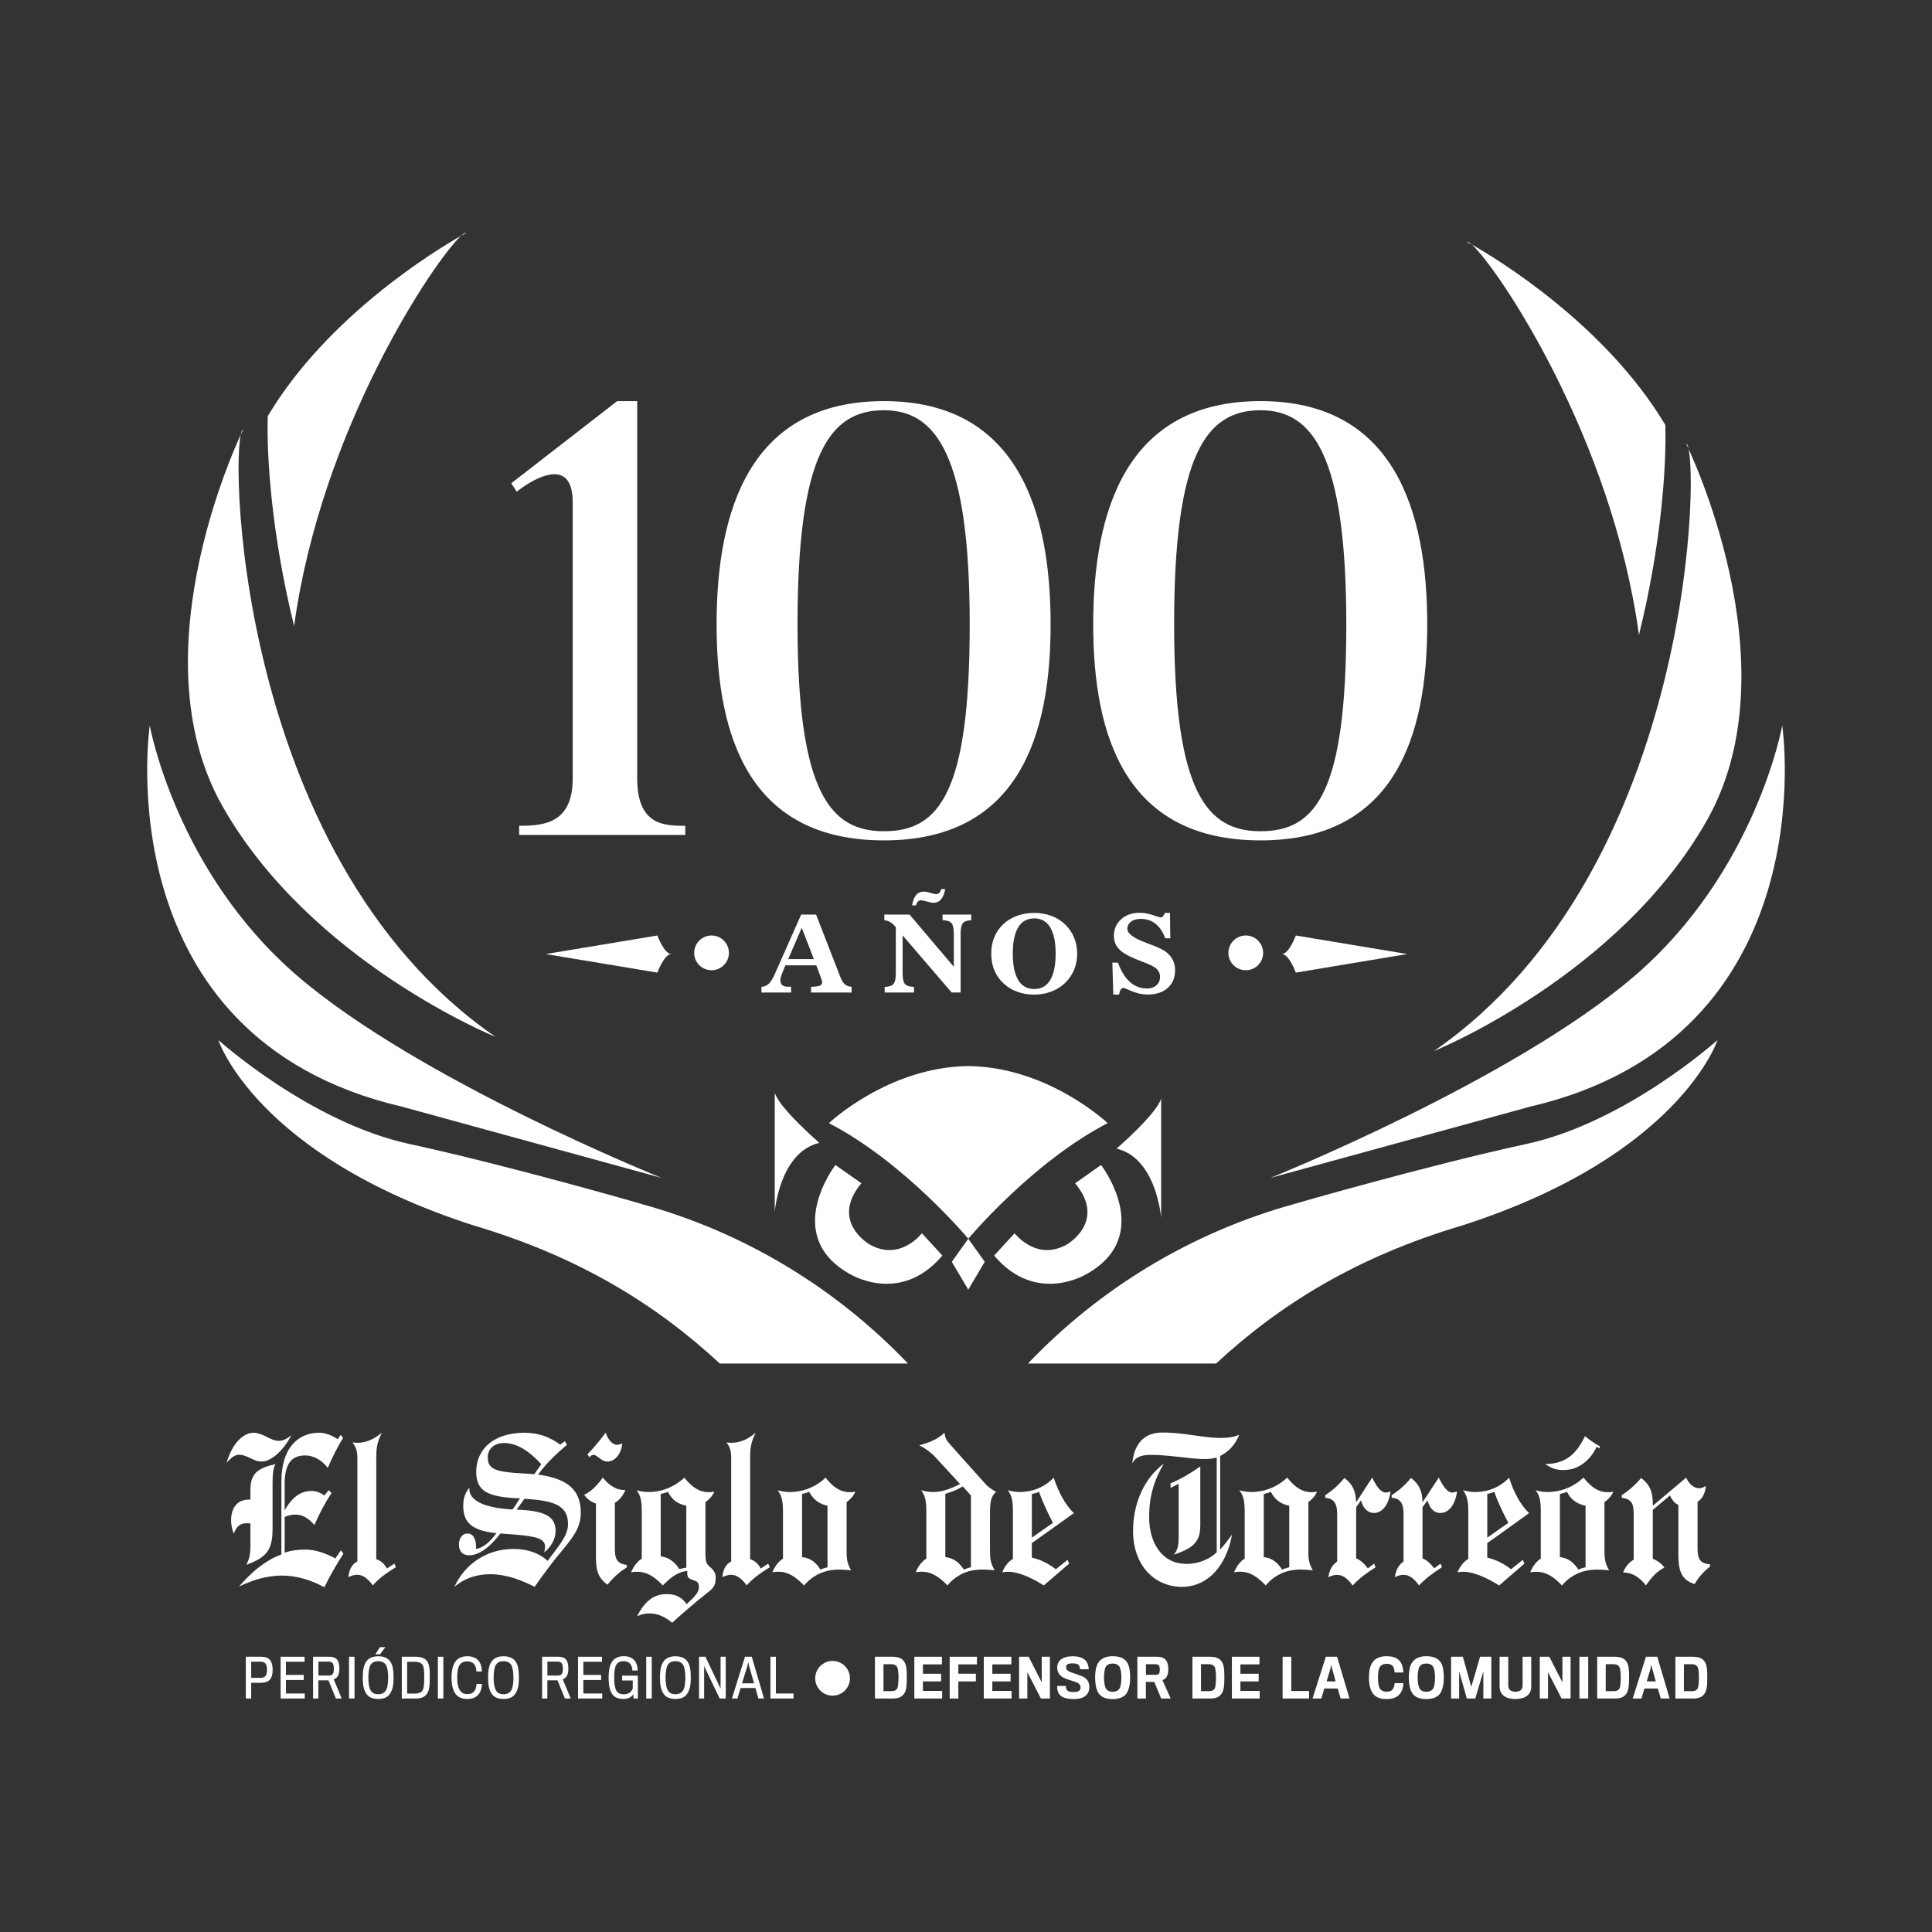
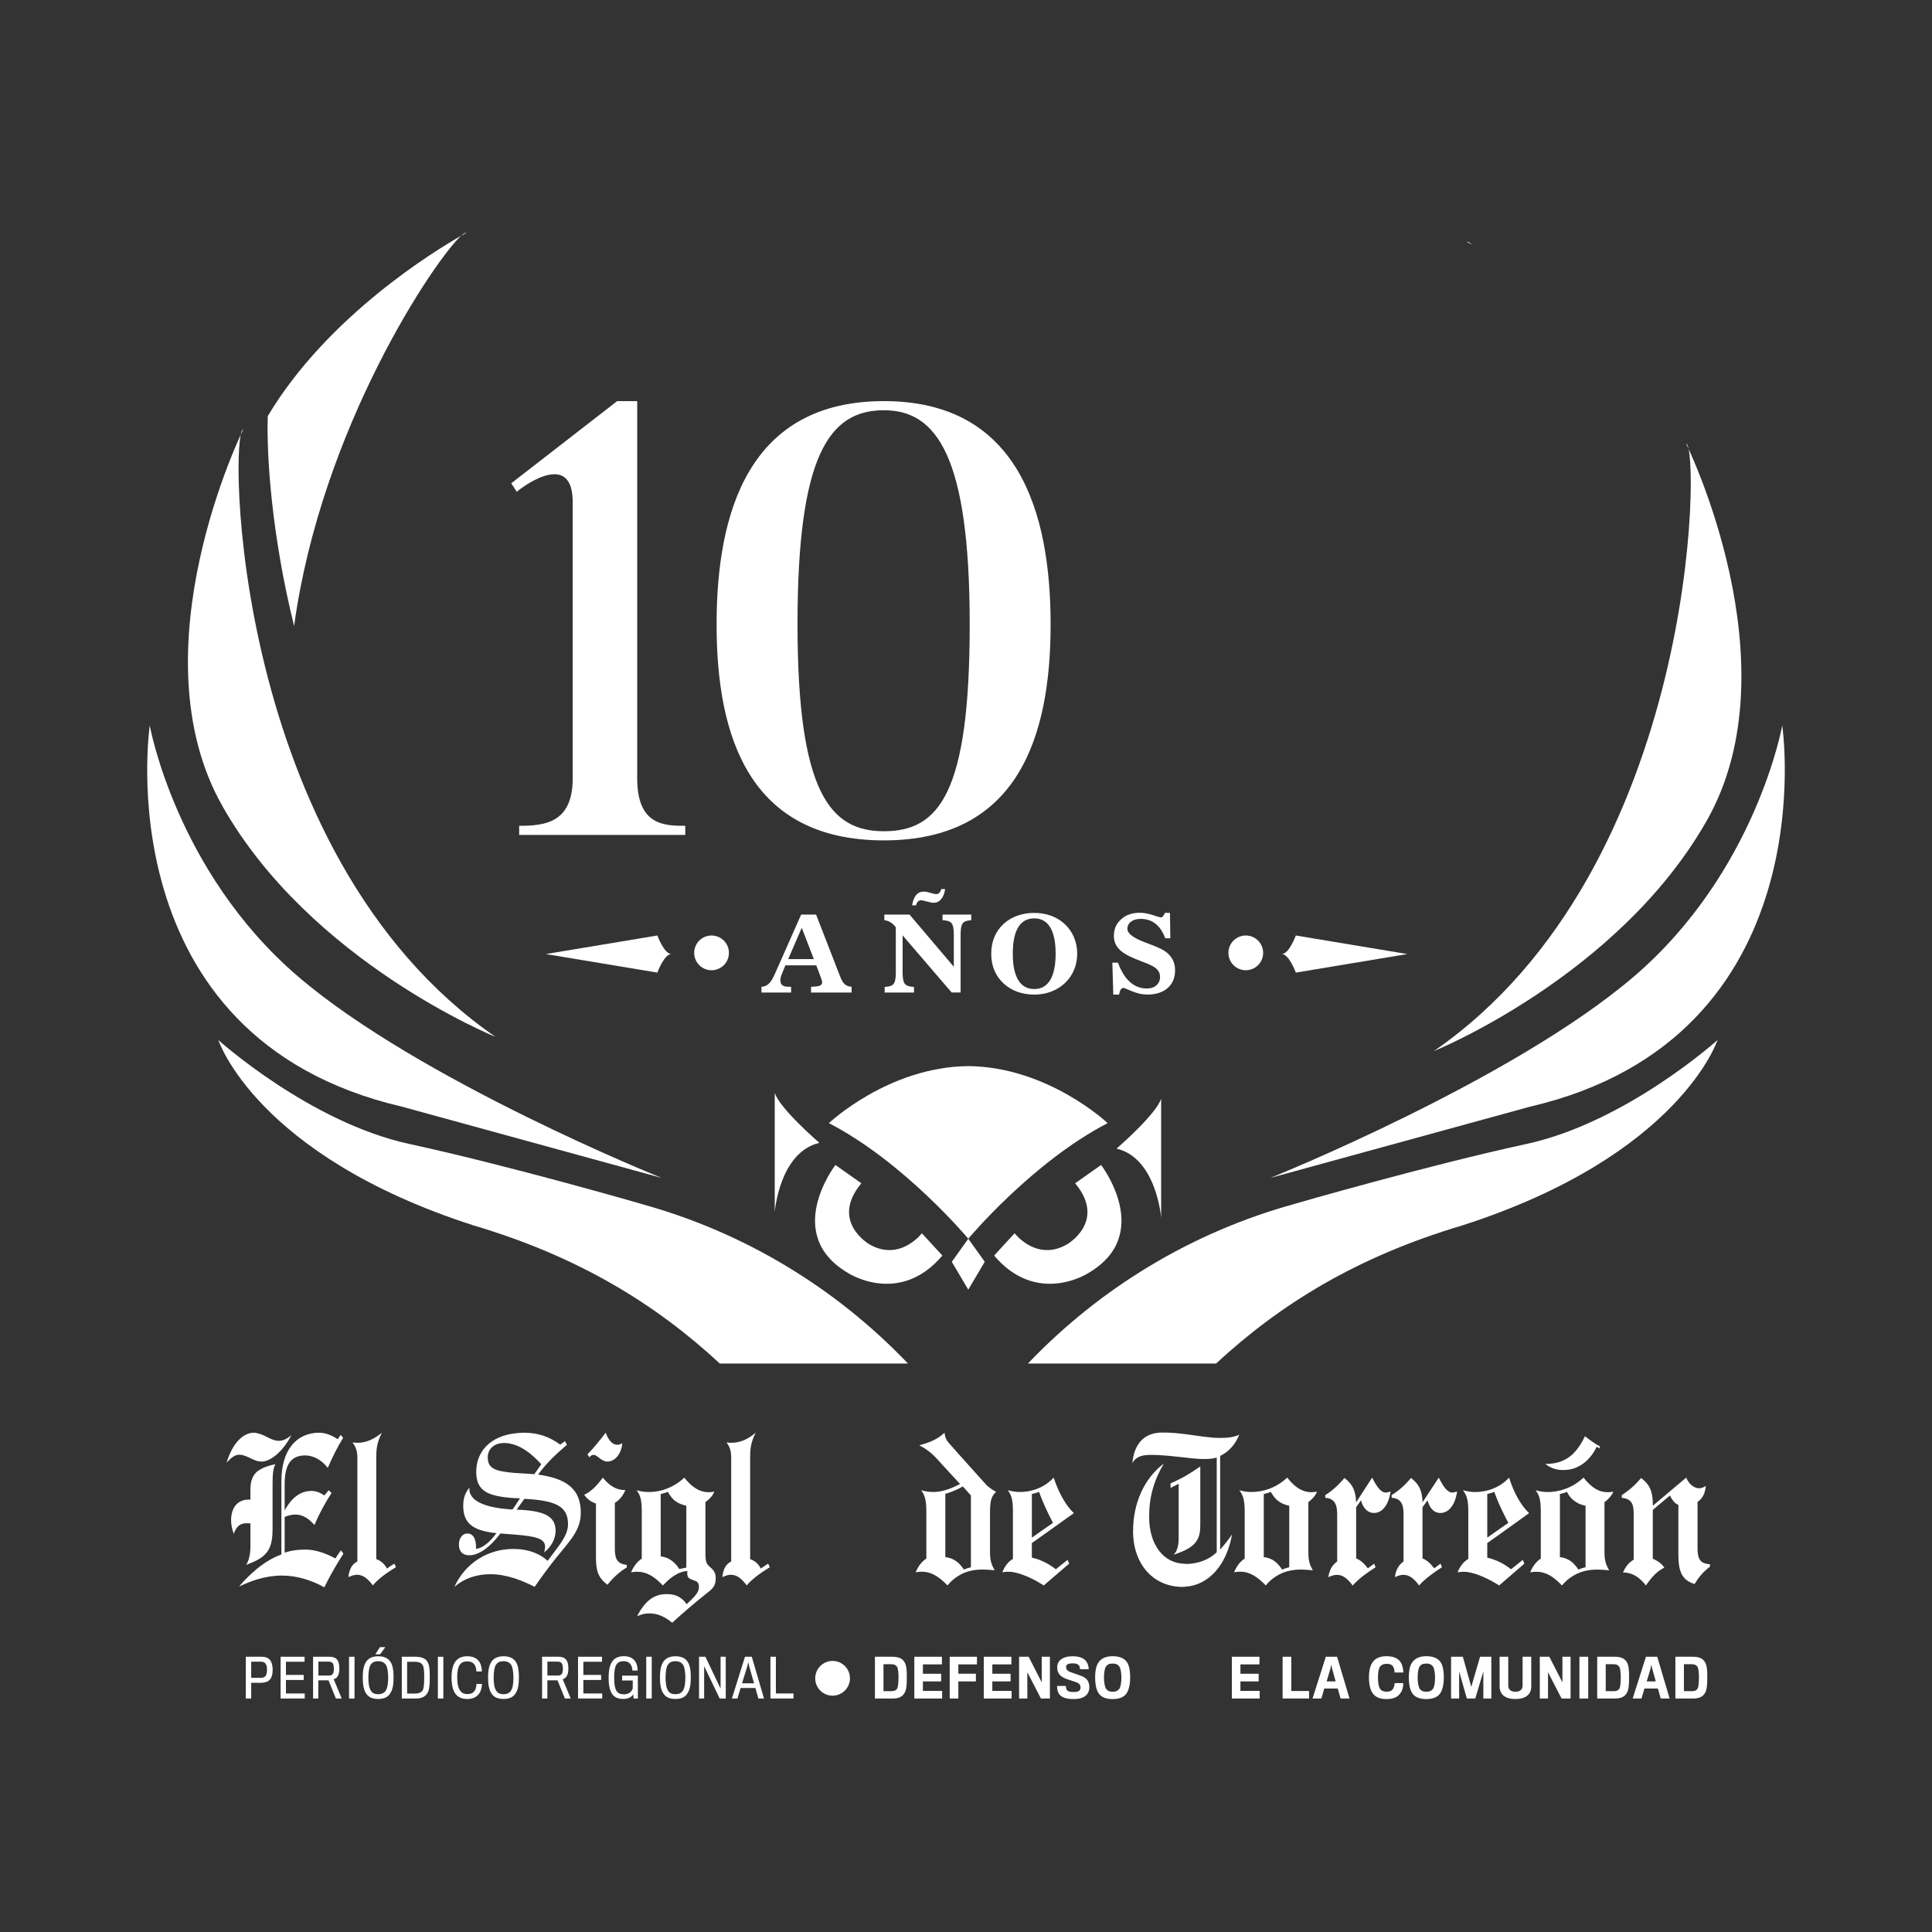
<svg xmlns="http://www.w3.org/2000/svg" version="1.1" id="Capa_1" x="0px" y="0px" viewBox="0 0 1080 1080" style="enable-background:new 0 0 1080 1080;" xml:space="preserve">
  <rect x="0" y="0" width="1080" height="1080" fill="#333333" stroke="none" />
  <style type="text/css">
	.st0{fill:#FFFFFF;}
	.st1{fill:#FFFFFF;}
	.st2{fill:#FFFFFF;}
</style>
  <g>
    <path class="st0" d="M996.29,405.56c0,0,25.69,174.3-141.05,213.09l-145.08,39.8c0,0,135.51-54.41,203.52-112.84   S996.29,405.56,996.29,405.56z" />
    <path class="st0" d="M801.52,587.58c0,0,103.27-41.81,152.64-128.96c49.37-87.15-11.59-210.57-11.59-210.57   C950.33,248.27,949.97,485.12,801.52,587.58z" />
    <path class="st0" d="M83.71,405.56c0,0-25.69,174.3,141.05,213.09l145.08,39.8c0,0-135.51-54.41-203.52-112.84   C98.32,487.17,83.71,405.56,83.71,405.56z" />
    <path class="st0" d="M276.99,579.61c0,0-103.27-41.81-152.64-128.96c-49.37-87.15,11.59-210.57,11.59-210.57   C128.18,240.31,128.53,477.16,276.99,579.61z" />
    <path class="st0" d="M555.72,701.87l11.45-12.47c0,0,12.21,16.03,29.26,6.23c0,0,22.39-12.75,4.58-34.17l14.5-10.23   c0,0,30.02,38.93-7.38,60.56C608.14,711.8,579.64,730.12,555.72,701.87z" />
    <path class="st0" d="M526.79,701.87l-11.45-12.47c0,0-12.21,16.03-29.26,6.23c0,0-22.39-12.75-4.58-34.17L467,651.24   c0,0-30.02,38.93,7.38,60.56C474.37,711.8,502.87,730.12,526.79,701.87z" />
    <path class="st0" d="M624.16,642.08c0,0,22.39-19.34,24.93-27.99v66.66C649.1,680.76,646.49,647.36,624.16,642.08z" />
    <path class="st0" d="M458.02,638.86c0,0-22.39-19.34-24.93-27.99v66.66C433.08,677.53,435.69,644.13,458.02,638.86z" />
    <path class="st0" d="M541.27,595.96c-44.64,0.41-77.91,31.87-77.91,31.87c42.12,21.82,77.71,64.38,77.91,64.62   c0.2-0.23,35.79-42.79,77.91-64.62C619.18,627.83,585.91,596.37,541.27,595.96z" />
    <polygon class="st0" points="541.27,692.45 541.27,692.47 532.06,705.36 541.27,720.94 541.27,720.92 550.48,705.34  " />
    <g>
      <path class="st0" d="M264.55,684.96c59.31,17.59,102.24,44.29,137.83,77.26h105.18c-40.11-42.03-91.34-73.34-148.99-89.19    l0.09-0.01c0,0-74.05-21.44-129.8-33.53c-55.75-12.09-106.8-58.1-106.8-58.1S143.06,645.81,264.55,684.96z" />
      <path class="st0" d="M574.62,762.22H679.8c35.59-32.97,78.52-59.67,137.83-77.26c121.49-39.15,142.48-103.58,142.48-103.58    s-51.05,46.01-106.8,58.1c-55.75,12.09-129.8,33.53-129.8,33.53l0.09,0.01C665.96,688.88,614.73,720.19,574.62,762.22z" />
    </g>
    <g>
      <path class="st1" d="M383.07,466.72h-92.85v-5.1c13.94,0,29.93-1.36,29.93-26.53v-154.4c0-27.89-25.17-10.88-31.29-5.78    l-3.06-4.76l59.18-45.91h11.22v210.86c0,26.19,14.96,26.53,26.87,26.53V466.72z" />
    </g>
    <g>
      <path class="st1" d="M494.11,469.78c-75.16,0-93.53-57.82-93.53-120.74c0-63.26,18.37-124.82,93.53-124.82    c74.82,0,93.19,61.56,93.19,124.82C587.3,411.97,568.94,469.78,494.11,469.78z M494.11,229.33c-30.61,0-48.29,25.17-48.29,119.71    c0,94.21,18.37,115.63,48.29,115.63c30.95,0,47.96-21.43,47.96-115.63C542.07,254.5,523.36,229.33,494.11,229.33z" />
    </g>
    <g>
-       <path class="st1" d="M704.64,469.78c-75.16,0-93.53-57.82-93.53-120.74c0-63.26,18.36-124.82,93.53-124.82    c74.82,0,93.19,61.56,93.19,124.82C797.83,411.97,779.46,469.78,704.64,469.78z M704.64,229.33c-30.61,0-48.29,25.17-48.29,119.71    c0,94.21,18.37,115.63,48.29,115.63c30.95,0,47.95-21.43,47.95-115.63C752.59,254.5,733.89,229.33,704.64,229.33z" />
-     </g>
+       </g>
    <g>
      <path class="st1" d="M439.02,539.64l-2.04,5.02c-0.24,0.57-0.42,1.14-0.55,1.7c-0.13,0.56-0.19,1.11-0.19,1.64    c0,1.22,0.36,2.13,1.08,2.72c0.72,0.59,1.82,0.88,3.29,0.88h1.62v3.22h-16.57v-3.19c1.59-0.08,2.95-0.64,4.06-1.68    c1.11-1.04,2.24-2.85,3.38-5.4l14.74-33.28h8.36l13.61,35.02c0.73,1.85,1.56,3.17,2.5,3.97c0.94,0.8,2.18,1.25,3.74,1.34v3.22    h-22.68v-3.19c2.46-0.08,4.12-0.3,4.96-0.66c0.85-0.36,1.27-1,1.27-1.91c0-0.26-0.08-0.64-0.24-1.17    c-0.16-0.52-0.44-1.33-0.86-2.44l-2.19-5.82H439.02z M440.62,536.13h14.32l-6.76-17.48L440.62,536.13z" />
      <path class="st1" d="M533.18,522.16c0-3.07-0.43-5.11-1.3-6.13c-0.87-1.01-2.53-1.56-4.99-1.64v-3.13h16.04v3.16    c-2.31,0.08-3.87,0.63-4.7,1.65c-0.83,1.02-1.24,3.05-1.24,6.08v32.66h-5.02l-27.4-31.92v21.03c0,3.07,0.44,5.11,1.31,6.13    c0.88,1.01,2.55,1.56,5.04,1.64v3.13h-16.39v-3.13c2.44-0.08,4.09-0.62,4.95-1.64c0.86-1.01,1.28-3.06,1.28-6.13v-25.57    c-0.95-1.22-1.93-2.15-2.95-2.78c-1.02-0.63-2.18-1.02-3.46-1.18v-3.13h14.09l24.75,29.18V522.16z M512.07,506.1h-2.21    c0.45-2.62,1.22-4.55,2.29-5.8c1.07-1.25,2.49-1.88,4.24-1.88c0.33,0,0.67,0.02,1.02,0.06c0.34,0.04,0.75,0.12,1.23,0.24    l3.46,0.92c0.3,0.06,0.54,0.1,0.72,0.13c0.19,0.03,0.34,0.04,0.46,0.04c0.73,0,1.32-0.23,1.79-0.69c0.46-0.46,0.82-1.17,1.08-2.11    h2.21c-0.41,2.48-1.17,4.38-2.27,5.69c-1.1,1.31-2.5,1.96-4.19,1.96c-0.35,0-0.69-0.02-1-0.07c-0.32-0.05-0.62-0.11-0.92-0.19    l-3.34-0.83l-0.21-0.06c-0.73-0.18-1.2-0.27-1.42-0.27c-0.75,0-1.37,0.24-1.86,0.72C512.64,504.44,512.28,505.15,512.07,506.1z" />
      <path class="st1" d="M578,510.32c3.39,0,6.52,0.51,9.39,1.53c2.87,1.03,5.39,2.52,7.56,4.49c2.34,2.13,4.13,4.62,5.36,7.49    s1.85,5.96,1.85,9.29c0,3.31-0.62,6.39-1.85,9.26c-1.23,2.86-3.02,5.36-5.36,7.49c-2.2,1.99-4.74,3.5-7.6,4.55    c-2.87,1.04-5.93,1.57-9.2,1.57c-3.37,0-6.5-0.52-9.41-1.57c-2.9-1.04-5.44-2.56-7.6-4.55c-2.32-2.11-4.08-4.56-5.26-7.37    c-1.18-2.8-1.77-5.93-1.77-9.38c0-3.45,0.59-6.57,1.77-9.38c1.18-2.81,2.93-5.27,5.26-7.4c2.17-1.95,4.69-3.44,7.59-4.47    C571.62,510.84,574.71,510.32,578,510.32z M578.15,552.87c3.92,0,6.89-1.67,8.92-5.02c2.03-3.35,3.04-8.26,3.04-14.74    c0-6.48-1.01-11.38-3.04-14.72c-2.03-3.34-5-5.01-8.92-5.01c-3.96,0-6.94,1.66-8.96,4.97c-2.02,3.32-3.03,8.24-3.03,14.75    c0,6.5,1.01,11.41,3.03,14.75C571.2,551.2,574.19,552.87,578.15,552.87z" />
      <path class="st1" d="M625.56,555.97h-3.22l-0.53-17.84h3.13c1.75,4.78,3.99,8.39,6.7,10.81c2.72,2.42,5.88,3.63,9.51,3.63    c2.19,0,3.95-0.6,5.3-1.8c1.35-1.2,2.02-2.78,2.02-4.73c0-1.61-0.53-2.98-1.59-4.1c-1.06-1.12-2.87-2.2-5.43-3.22    c-0.79-0.31-1.97-0.78-3.54-1.39c-4.04-1.57-6.9-2.87-8.59-3.87c-2.28-1.34-3.97-2.84-5.05-4.52c-1.08-1.67-1.62-3.59-1.62-5.76    c0-3.76,1.35-6.85,4.04-9.29c2.7-2.43,6.15-3.65,10.36-3.65c2.34,0,4.81,0.43,7.4,1.3c2.59,0.87,4.03,1.3,4.33,1.3    c0.49,0,0.92-0.2,1.3-0.59c0.37-0.39,0.75-1.04,1.12-1.95h2.83l0.18,14.2h-2.83c-1.36-3.62-3.17-6.33-5.45-8.13    c-2.27-1.8-5.03-2.7-8.28-2.7c-2.26,0-4.07,0.52-5.42,1.55c-1.35,1.03-2.02,2.4-2.02,4.09c0,2.54,3.43,5.09,10.28,7.65l0.24,0.09    c3.64,1.34,6.24,2.39,7.78,3.14c1.55,0.76,2.79,1.52,3.74,2.29c1.59,1.36,2.77,2.84,3.51,4.44c0.75,1.61,1.12,3.43,1.12,5.48    c0,4.17-1.38,7.48-4.15,9.91c-2.77,2.43-6.52,3.65-11.27,3.65c-1.53,0-3.09-0.18-4.65-0.55c-1.57-0.36-3.3-0.95-5.21-1.76    c-0.32-0.14-0.74-0.33-1.27-0.56c-1.18-0.55-1.97-0.83-2.36-0.83c-0.57,0-1.06,0.31-1.48,0.94S625.76,554.77,625.56,555.97z" />
    </g>
    <g>
      <path class="st1" d="M425.28,876.81c-1.41-2.63-3.13-4.24-5.94-5.25v-56.87c0-4.23,0.2-8.16,3.11-13.8    c-4.53,3.82-8.87,5.64-13.71,5.64c-0.8,0-1.71-0.11-2.62-0.2c2.22,2.92,2.62,5.44,2.62,8.76v57.77c-2.91,1.51-4.54,4.24-4.93,8.76    c1.9-0.89,3.52-1.31,4.73-1.31c3.34,0,5.95,2.02,8.87,5.95c2.63-3.13,6.97-6.55,12.91-10.18l-0.91-2.01L425.28,876.81z" />
      <path class="st1" d="M576.82,835.17c1.31-0.4,2.72-0.6,4.03-1.22c0.51,1.62,1.2,3.13,1.82,4.73c1.71,4.14,3.73,8.38,5.95,12.61    l-5.95,4.13l-5.85,4.14V835.17z M560.28,878.92c1.73-0.31,2.93-0.31,3.53-0.31c3.73,0,10.48,1.92,18.86,7.16    c0.21,0.1,0.5,0.31,0.8,0.5l14.2-12.19l-0.89-2.12l-6.56,5.26c-2.53-1.93-4.94-3.44-7.56-4.55c-1.93-0.93-3.84-1.51-5.85-1.92    v-8.16l5.85-4.15l17.63-12.6c-4.52-4.33-8.45-11.2-11.28-19.85c-1.81,2.01-3.94,3.61-6.35,4.93c-3.73,2-8.07,3.12-12.61,3.12    c-2.2,0-4.53-0.4-6.74-1c2.42,2.92,2.92,6.45,2.92,11.9v26.51C563.72,872.87,561.79,875.29,560.28,878.92" />
      <path class="st1" d="M879.17,821.06c5.55-1.62,10.27-5.86,13.41-12.31l1.61,0.91l0.21-1.1c-3.02-1.62-5.86-3.64-8.38-5.75    c-2.02,4.33-4.34,7.56-6.86,10.08c-4.13,3.74-8.95,5.45-15.02,5.45h-0.31c2.95,2.31,6.07,3.42,9.99,3.42    C875.65,821.76,877.36,821.55,879.17,821.06" />
-       <path class="st1" d="M462.59,876.1c-1.31,0.3-2.73,0.8-4.03,1.3c-0.91-1.61-1.93-2.82-3.04-3.82c-2.01-1.83-4.33-2.83-7.15-3.13    v-35.28c1.2-0.39,2.62-0.6,3.93-1.22c1.01,1.72,2.02,3.13,3.22,4.24c1.93,1.81,4.25,2.93,7.06,3.53V876.1z M478.12,833.86    c-1.32,0.19-2.33,0.3-3.13,0.3c-4.96,0-9.18-2.64-13.5-8.16c-1.71,1.71-3.84,3.22-5.96,4.42c-4.33,2.43-9.28,3.63-14.01,3.63    c-2.22,0-4.54-0.3-6.87-1c2.43,2.92,3.04,6.45,3.04,11.9v26.32c-2.63,1.7-4.45,4.21-5.96,7.65c1.72-0.31,2.91-0.31,3.62-0.31    c4.96,0,9.29,2.63,14.12,7.67c1.91-2.21,3.93-3.94,6.05-5.23c4.03-2.53,8.56-3.64,13.72-3.64c2.02,0,4.24,0.2,6.55,0.4    c-2.31-3.83-2.52-6.75-2.52-10.49v-27.61C475.49,837.99,477.22,836.18,478.12,833.86" />
      <path class="st1" d="M350.38,876.2v-1.42c-5.33-0.6-6.67-3.22-6.67-9.07v-25.6c2.73-1.72,4.55-3.93,5.86-7.17h-0.3    c-4.54,0-8.37-2.11-12.3-6.94c-3.33,4.53-6.57,7.86-10.39,9.57c1.62,2.42,3.74,3.93,6.56,4.93v29.66c0,7.56,0.99,11.67,6.44,15.72    C342.83,881.83,346.34,878.62,350.38,876.2" />
      <path class="st1" d="M139.99,851.59v12.72c0,4.12-0.62,7.43-2.34,10.47c2.42-0.9,4.44-1.81,6.16-2.71    c6.65-3.64,8.56-8.28,8.56-17.54v-25.1c0-5.14,0.31-8.68,1.62-10.99c-4.55,1-7.87,2.31-10.18,4.11c-2.62,2.23-3.82,5.35-3.82,10.2    v5.53h-0.92c-6.35,0-9.88,4.54-9.88,11.61c0,2.4,0.51,4.92,1.5,7.55c1.31-4.02,3.54-5.94,7.06-5.94    C138.05,851.5,138.86,851.59,139.99,851.59" />
      <path class="st1" d="M187.46,871.17c-6.06-3.23-11.5-4.94-16.73-4.94c-3.84,0-7.67,0.39-11.6,1.71v-19.97    c2.23-0.91,4.14-1.32,6.04-1.32c3.84,0,7.17,1.92,10.6,5.84c2.72-6.44,5.95-12.29,9.57-17.92l-1.6-1.52l-2.41,2.92    c-2.43-1.63-4.66-2.53-7.16-2.53c-6.06,0-11,3.52-15.04,10.9v-14.63c0-10.88,3.42-16.12,11.49-16.12c4.54,0,9.18,2.52,12.6,6.95    c2.72-6.24,5.54-11.89,8.57-16.73l-1.31-1.71l-1.72,2.43c-3.62-2.43-7.16-3.63-10.29-3.63c-12.7,0-21.17,9.57-21.17,27.12v40.95    c-4.53,1.59-9.07,4.32-13.5,7.85c-3.43,2.83-6.85,6.15-10.19,10.07c3.54-1.71,6.96-3,10.19-4.03c4.73-1.4,9.37-2.11,13.8-2.11    c7.96,0,16.03,2.32,23.7,6.55c3.31-6.76,6.94-13.01,10.68-18.76l-1.41-1.92L187.46,871.17z" />
      <path class="st1" d="M216.3,876.81c-1.42-2.63-3.23-4.24-5.96-5.25v-56.87c0-4.23,0.21-8.16,3.14-13.8    c-4.64,3.82-8.99,5.64-13.71,5.64c-0.81,0-1.82-0.11-2.73-0.2c2.22,2.92,2.73,5.44,2.73,8.76v57.77    c-2.94,1.51-4.54,4.24-5.04,8.76c2-0.89,3.52-1.31,4.83-1.31c3.32,0,5.95,2.02,8.87,5.95c2.51-3.13,6.86-6.55,12.91-10.18    l-0.91-2.01L216.3,876.81z" />
      <path class="st1" d="M143.81,816.72c0.9,0.2,1.71,0.3,2.52,0.3c4.62,0,11.58-5.14,16.53-14.72c-2.42,2.01-4.54,3.13-7.06,3.13    c-4.14,0-7.67-3.44-11.99-4.24c-0.6-0.2-1.21-0.29-1.92-0.29c-6.05,0-12.09,6.04-15.23,16.84c2.53-2.94,4.75-4.55,7.07-4.55    C137.05,813.18,140.48,815.71,143.81,816.72" />
      <path class="st1" d="M369.34,835.17c1.29-0.4,2.71-0.6,4.01-1.22c0.92,1.72,2.02,3.13,3.14,4.33c1.91,1.72,4.34,2.84,7.16,3.44    v34.58c-1.2,0.2-2.52,0.5-3.94,0.8c-1-1.62-2.01-2.83-3.21-3.83c-2.11-1.92-4.44-2.93-7.16-3.23V835.17z M352.79,878.92    c1.82-0.3,2.94-0.3,3.54-0.3c5.04,0,9.47,2.62,14.21,7.65c2.14-2.21,4.04-3.94,5.96-5.23c2.62-1.71,5.14-2.72,7.77-2.83    c0,0.42-0.11,0.82-0.11,1.12c0,3.22,1.52,3.22,4.53,4.42c1.31,0.5,2.02,1.41,2.02,3.34c0,3.31-2.53,5.53-6.86,9.67    c-2.02-2.91-4.44-4.54-7.36-5.25c-1.23-0.3-2.53-0.39-4.03-0.39c-6.96,0-12.1,4.03-16.33,12.4c2.3-1.13,4.52-1.62,6.86-1.62    c4.54,0,8.66,1.81,12.79,5.25c0.31-0.31,0.51-0.51,0.72-0.71c4.94-4.45,10.89-9.68,18.24-15.52c3.64-2.82,5.35-4.23,5.35-8.78    c0-4.63-2.94-5.44-4.54-7.56c-1.11-1.4-1.21-3.73-1.21-6.75v-28.12c2.31-1.72,4.03-3.53,4.95-5.85c-1.32,0.19-2.32,0.3-3.13,0.3    c-4.94,0-9.27-2.61-13.62-8.16c-1.81,1.71-3.83,3.22-6.04,4.42c-4.35,2.43-9.08,3.63-13.82,3.63c-2.23,0-4.54-0.3-6.85-1    c2.42,2.92,2.92,6.45,2.92,11.9v26.32C356.23,872.97,354.21,875.48,352.79,878.92" />
      <path class="st1" d="M331.83,813.29c2.23,0,4.14,3.73,7.76,3.73c4.04,0,7.76-4.13,8.27-10.19c-1.1,0.51-1.92,0.81-2.81,0.81    c-2.53,0-4.85-2.22-6.47-6.76c-3.13,4.13-6.44,8.27-10.18,12.09l1.1,1.71C330.22,813.68,330.92,813.29,331.83,813.29" />
      <path class="st1" d="M287.67,823.37c-10.48-0.9-15.01-2.23-15.01-8.67c0-4.73,3.53-8.06,9.28-8.06c1.91,0,3.83,0.4,5.73,1.01    c4.85,1.6,9.78,5.24,14.92,10.88l-3.93,5.55C294.42,823.78,290.8,823.57,287.67,823.37 M324.67,845.65    c0-13-7.56-19.06-23.88-21.36c5.24-7.17,10.88-12.1,16.12-16.64l-1.11-2.02l-2.62,1.9c-5.84-4.12-11.79-6.64-20.45-6.64    c-1.73,0-3.44,0.2-5.06,0.4c-13.5,1.61-21.46,10.07-21.46,21.47c0,10.88,6.54,13.7,21.46,14.71c1.02,0,2.02,0.09,3.02,0.09    l-3.02,4.64l-1.2,1.62c-15.94-0.9-24.1-5.04-24.1-11.48c0-0.3,0.11-0.61,0.11-0.83c-2.52,3.04-3.53,6.05-3.53,10.3    c0,9.97,5.74,13.91,18.55,15.23c-4.13,5.74-8.37,8.56-11.39,8.76v-1.01c0-4.85-1.81-7.56-4.84-7.56c-2.73,0-4.73,2.61-4.73,6.15    c0,3.82,2.01,6.04,5.84,6.04c4.95,0,11.09-3.93,17.35-12.19c2.92,0.19,5.55,0.39,7.96,0.6c11.79,1,17.04,2.1,17.04,6.95    c0,0.41-0.2,1.5-0.5,3.02c4.23-3.43,6.35-7.88,6.35-11.99c0-8.69-6.96-11.31-21.77-11.92l4.33-6.03    c17.04,0.9,24.39,3.93,24.39,14.11c0,6.53-4.84,11.69-11.4,20.56c-4.14-3.92-10.59-6.55-18.45-6.65h-0.69    c-14.63,0-27.03,8.16-32.97,21.17c5.22-4.54,12.09-7.06,20.16-7.06c4.24,0,8.66,0.81,13.5,2.3c3.53,1.22,7.26,2.72,11.19,4.75    c4.43-6.35,8.37-11.61,11.7-15.82C318.92,860.96,324.67,855.23,324.67,845.65" />
      <path class="st1" d="M542.74,876.1c-1.41,0.31-2.72,0.8-3.92,1.3c-1.11-1.61-2.1-2.82-3.22-3.82c-2.13-1.83-4.44-2.83-7.16-3.13    v-35.38c2.41-0.72,4.84-1.63,7.16-2.72c0.79-0.41,1.7-0.93,2.62-1.42l4.53,5.04V876.1z M553.42,867.32v-20.76    c0-6.25,0.21-9.88,3.42-12.6c-2.71-1.42-4.92-3.13-6.44-4.95l-14.81-16.52l-4.56-5.15c-1.79-1.91-2.81-3.63-3.01-6.45    c-4.54,4.23-9.27,5.64-14.12,7.05c3.43,1.71,6.45,3.94,9.08,6.75l12.61,13.71l1.12,1.11c-0.42,0.2-0.83,0.4-1.12,0.61    c-5.25,2.62-9.79,3.92-13.73,3.92c-2.31,0-4.63-0.3-6.95-1c2.32,2.92,2.92,6.44,2.92,11.89v26.32c-2.62,1.7-4.53,4.21-5.94,7.65    c1.82-0.3,2.92-0.3,3.53-0.3c5.04,0,9.37,2.62,14.22,7.65c1.8-2.21,3.82-3.94,5.95-5.23c3.91-2.53,8.46-3.64,13.8-3.64    c2.01,0,4.32,0.2,6.65,0.4C553.72,873.98,553.42,871.06,553.42,867.32" />
      <path class="st1" d="M811.93,834.35c-2.62,0-4.93-2.83-7.65-8.35l-9.08,13.8c-0.12-6.45-2.02-10.28-6.46-13.61    c-3.33,4.04-6.76,7.07-10.8,9.58v1.51c4.75,0.31,6.65,3.02,6.65,8.89v26.7c-2.72,1.91-4.32,4.73-4.84,8.78    c1.72-0.9,3.43-1.32,4.74-1.32c3.25,0,5.96,2.02,8.78,5.95c3.32-3.72,7.76-6.95,12.79-10.18l-0.8-2.02l-3.53,2.62    c-2.12-2.72-4.12-4.63-6.54-5.53v-28.64l2.81-3.82c1.2,4.54,3.73,7.06,7.15,7.06c4.54,0,8.28-4.24,9.37-12    C813.44,834.05,812.53,834.35,811.93,834.35" />
      <path class="st1" d="M768.17,874.09l-3.53,2.61c-2.12-2.72-4.12-4.63-6.54-5.53v-28.64l2.71-3.82c1.2,4.53,3.83,7.05,7.27,7.05    c4.44,0,8.15-4.24,9.26-12c-1.11,0.3-1.99,0.6-2.62,0.6c-2.61,0-4.94-2.83-7.67-8.35l-8.96,13.8c-0.22-6.45-2.03-10.28-6.57-13.61    c-3.32,4.04-6.75,7.07-10.68,9.58v1.52c4.64,0.3,6.65,3.02,6.65,8.89v26.7c-2.81,1.92-4.34,4.74-4.94,8.78    c1.83-0.9,3.43-1.32,4.83-1.32c3.24,0,5.86,2.02,8.78,5.95c3.32-3.73,7.67-6.95,12.79-10.18L768.17,874.09z" />
      <path class="st1" d="M720.69,876.1c-1.32,0.3-2.71,0.8-4.02,1.3c-1.02-1.61-2.04-2.82-3.13-3.82c-2.01-1.84-4.36-2.83-7.08-3.13    v-35.27c1.23-0.4,2.63-0.61,3.94-1.22c0.91,1.72,1.93,3.13,3.15,4.24c1.9,1.81,4.23,2.93,7.15,3.53V876.1z M733.89,877.8    c-2.31-3.83-2.51-6.74-2.51-10.49v-27.61c2.21-1.72,3.92-3.53,4.82-5.85c-1.3,0.19-2.32,0.3-3.13,0.3    c-4.93,0-9.17-2.64-13.51-8.16c-1.8,1.7-3.92,3.22-6.03,4.42c-4.36,2.42-9.27,3.63-13.92,3.63c-2.22,0-4.55-0.3-6.85-1    c2.41,2.92,3.03,6.44,3.03,11.89v26.32c-2.64,1.7-4.45,4.21-5.95,7.65c1.7-0.31,2.92-0.31,3.62-0.31c4.94,0,9.27,2.63,14.11,7.67    c1.83-2.21,3.82-3.94,5.96-5.23c4.02-2.53,8.56-3.64,13.8-3.64C729.36,877.4,731.58,877.61,733.89,877.8" />
      <path class="st1" d="M831.39,835.17c1.31-0.4,2.6-0.6,3.93-1.22c0.6,1.72,1.2,3.32,1.91,4.94c1.72,4.14,3.73,8.26,5.95,12.4    l-5.95,4.13l-5.84,4.14V835.17z M851.25,871.97l-6.56,5.24c-2.53-1.92-4.95-3.43-7.46-4.54c-1.91-0.8-3.82-1.51-5.84-1.92v-8.18    l5.84-4.12l17.54-12.6c-4.54-4.33-8.48-11.2-11.18-19.85c-1.82,2.01-3.94,3.61-6.36,4.93c-3.73,2-8.06,3.12-12.7,3.12    c-2.23,0-4.54-0.4-6.75-1c2.41,2.92,3.01,6.45,3.01,11.9v26.51c-2.51,1.41-4.44,3.84-6.05,7.47c1.72-0.3,2.93-0.3,3.64-0.3    c3.62,0,10.38,1.91,18.85,7.15c0.2,0.1,0.5,0.31,0.8,0.5l14.11-12.19L851.25,871.97z" />
      <path class="st1" d="M948.93,865.11V839.6c2.83-2.03,4.24-4.74,4.64-8.97c-1.41,0.93-2.51,1.32-3.72,1.32    c-2.73,0-5.65-2.12-7.27-5.95l-18.65,15.73v-1.03c0-6.94-1.82-10.98-6.56-14.49c-3.34,4.01-6.86,7.05-10.79,9.56v1.5    c5.24,0.63,6.65,3.03,6.65,8.9v25.7c-2.73,1.59-4.52,3.83-5.95,7.16c4.84,0,8.87,2.21,12.81,7.25c3.33-4.94,6.56-8.16,10.28-9.97    c-1.52-2.22-3.52-3.74-6.45-4.95v-27.31l9.57-8.06c1.42,2.83,2.83,4.53,4.73,5.24v27.74c0,9.46,1.92,14.31,9.09,16.52    c2.52-4.35,5.35-7.27,8.55-9.68v-1.41C950.27,874.09,948.93,871.46,948.93,865.11" />
      <path class="st1" d="M656.05,869.14c2.52-0.91,4.74-1.72,6.56-2.62c6.04-3.01,8.36-6.75,8.36-13.71v-33.05    c-3.02,2.1-5.73,3.82-8.36,5.35c-3.02,1.72-5.75,3.01-8.26,4.12v2.53l4.53-2.32v30.13C658.88,864.01,658.18,866.92,656.05,869.14" />
      <path class="st1" d="M886.33,876.1c-1.4,0.3-2.82,0.8-4.03,1.3c-0.99-1.61-2.12-2.82-3.14-3.82c-2.1-1.83-4.43-2.83-7.16-3.13    v-35.28c1.33-0.4,2.74-0.6,3.95-1.22c0.9,1.81,1.91,3.23,3.22,4.33c1.92,1.72,4.24,2.84,7.16,3.44V876.1z M899.54,877.82    c-2.33-3.85-2.63-6.77-2.63-10.5v-27.61c2.32-1.72,3.94-3.53,4.95-5.85c-1.33,0.19-2.32,0.3-3.25,0.3    c-4.82,0-9.06-2.61-13.39-8.16c-1.91,1.71-3.91,3.22-6.06,4.42c-4.43,2.43-9.36,3.63-14.01,3.63c-2.23,0-4.45-0.3-6.76-1    c2.43,2.92,2.92,6.45,2.92,11.9v26.32c-2.61,1.7-4.43,4.21-5.94,7.66c1.83-0.3,3.02-0.3,3.64-0.3c5.03,0,9.38,2.62,14.13,7.65    c1.89-2.22,3.82-3.94,6.03-5.23c4.05-2.53,8.48-3.64,13.81-3.64C895,877.4,897.21,877.6,899.54,877.82" />
      <path class="st1" d="M688.72,857.76c-2.71,3.92-5.03,6.65-6.65,8.46v-52.34c4.95-2.41,8.57-6.54,10.69-11.89    c-3.13,1.51-6.66,1.82-10.89,1.82c-5.66,0-12.1-1.2-19.26-2.11c-4.04-0.52-8.26-0.91-12.81-0.91c-9.86,0-15.72,5.84-16.83,17.13    c1.93-3.52,5.14-4.63,10.28-4.63c7.07,0,13.51,0.9,19.37,1.5c4.02,0.5,7.65,0.81,11.01,0.81c2.19,0,4.31-0.2,6.53-0.81v52.93    c-4.23,4.15-10.58,6.56-17.44,6.56c-0.09,0-0.09-0.11-0.09-0.11c-12.11,0-20.26-10.58-20.26-26.2c0-11.4,2.72-20.56,8.25-29.84    c-10.98,8.27-17.23,22.07-17.23,37.8c0,18.45,11.28,31.16,27.73,31.16c0.5,0,0.99-0.11,1.5-0.11    C675.53,886.17,685.71,874.99,688.72,857.76" />
      <path class="st1" d="M145.52,937.94h-5.1v-9.05h5.27c2.65,0,3.57,1.44,3.57,4.6C149.26,936.7,148.2,937.94,145.52,937.94     M146.28,926.13h-8.87v23.35h3.01v-8.8c0,0,5.21,0.04,5.72,0c4.04-0.11,6.28-2.02,6.28-7.25    C152.41,928.72,150.64,926.13,146.28,926.13" />
      <polygon class="st1" points="159.84,939.12 169.77,939.12 169.77,936.29 159.84,936.29 159.84,928.93 170.27,928.93     170.27,926.13 156.86,926.13 156.86,949.47 170.36,949.47 170.36,946.67 159.84,946.67   " />
      <path class="st1" d="M183.74,936.64h-5.75v-7.78h5.59c2.16,0,3.04,0.91,3.04,3.93C186.62,935.43,186.07,936.64,183.74,936.64     M189.72,932.69c0-4.89-1.95-6.57-5.54-6.57h-9.17v23.35h2.94V939.3h5.67l4.15,10.17h3.25l-4.48-10.76    C188.16,938.23,189.72,936.85,189.72,932.69" />
      <rect x="195.11" y="926.13" class="st1" width="3.07" height="23.35" />
      <polygon class="st1" points="212.38,920.76 209.82,924.76 212.47,924.76 215.41,920.76   " />
      <path class="st1" d="M215.51,945.25c-0.8,1.12-2.13,1.83-4.09,1.83c-1.74,0-3.19-0.53-4.02-1.83c-1.08-1.53-1.49-4.45-1.49-7.42    c0-2.81,0.41-5.94,1.29-7.26c0.83-1.15,2.01-1.94,4.23-1.94c2.14,0,3.42,0.79,4.27,1.97c0.88,1.29,1.3,4.39,1.3,7.16    C216.98,941.3,216.51,943.9,215.51,945.25 M211.41,925.86c-3.49,0-5.73,1.33-6.93,3.36c-1.18,1.89-1.71,4.69-1.71,8.52    c0,4.27,0.64,6.95,1.79,8.75c1.24,2.12,3.48,3.24,6.85,3.24c3.36,0,5.54-1.06,6.8-3.27c1.24-1.86,1.8-4.57,1.8-8.79    c0-3.92-0.5-6.76-1.65-8.55C217.07,927.01,214.86,925.86,211.41,925.86" />
      <path class="st1" d="M236.07,945.19c-0.76,1.04-2.27,1.51-4.06,1.51h-4.42v-17.77h4.36c1.8,0,3.33,0.48,4.13,1.56    c0.86,1.26,1.06,3.25,1.06,6.94C237.14,941.8,236.9,944.07,236.07,945.19 M232.42,926.13h-7.81v23.35h8.01    c3.01,0,4.87-1.01,6.05-2.63c1.17-1.68,1.59-3.92,1.59-9.43c0-4.99-0.35-7.11-1.53-8.82    C237.67,927.01,235.37,926.13,232.42,926.13" />
      <rect x="244.77" y="926.13" class="st1" width="3.06" height="23.35" />
      <path class="st1" d="M261.24,947.02c-3.1,0-5.66-2.03-5.66-9.28c0-5.78,1.24-9.02,5.54-9.02c3.8,0,5.04,2.36,5.19,5.65h3.09    c-0.15-4.31-1.86-8.51-8.23-8.51c-6.04,0-8.75,4.1-8.75,11.82c0,8.49,2.98,12.06,8.82,12.06c5.98,0,8.05-4.12,8.19-8.4h-3.07    C266.19,944.46,265.07,947.02,261.24,947.02" />
      <path class="st1" d="M285.55,945.25c-0.79,1.12-2.12,1.83-4.09,1.83c-1.74,0-3.18-0.53-4.01-1.83c-1.1-1.53-1.5-4.45-1.5-7.42    c0-2.81,0.4-5.94,1.29-7.26c0.82-1.15,2.01-1.94,4.21-1.94c2.15,0,3.42,0.79,4.27,1.97c0.88,1.29,1.29,4.39,1.29,7.16    C287.03,941.3,286.55,943.9,285.55,945.25 M281.46,925.86c-3.48,0-5.72,1.32-6.93,3.36c-1.17,1.89-1.7,4.69-1.7,8.52    c0,4.27,0.64,6.95,1.8,8.75c1.23,2.12,3.47,3.24,6.84,3.24c3.36,0,5.54-1.06,6.81-3.27c1.24-1.86,1.8-4.57,1.8-8.79    c0-3.92-0.5-6.76-1.64-8.55C287.12,927.01,284.91,925.86,281.46,925.86" />
      <path class="st1" d="M311.75,936.64H306v-7.78h5.6c2.16,0,3.04,0.91,3.04,3.93C314.64,935.43,314.08,936.64,311.75,936.64     M317.73,932.69c0-4.89-1.94-6.57-5.53-6.57h-9.17v23.35h2.95V939.3h5.66l4.16,10.17h3.24l-4.48-10.76    C316.17,938.23,317.73,936.85,317.73,932.69" />
      <polygon class="st1" points="326.1,939.12 336.03,939.12 336.03,936.29 326.1,936.29 326.1,928.93 336.53,928.93 336.53,926.13     323.12,926.13 323.12,949.47 336.62,949.47 336.62,946.67 326.1,946.67   " />
      <path class="st1" d="M356.54,936.7h-8.78v2.69h5.95v4.39c-0.53,1.83-2.15,3.35-4.92,3.35c-3.95,0-5.45-2.2-5.45-9.25    c0-6.75,1.2-9.25,5.39-9.25c3.48,0,4.69,2.5,4.78,5.21h2.95c-0.09-4.16-1.89-8.02-7.78-8.02c-6.81,0-8.46,5.33-8.46,11.97    c0,8.58,2.59,11.94,8.16,11.94c3.31,0,4.87-1.41,5.61-2.6l0.18,2.34h2.42c0-0.06-0.03-3.16-0.03-5.98V936.7z" />
      <rect x="361.25" y="926.13" class="st1" width="3.07" height="23.35" />
      <path class="st1" d="M381.65,945.25c-0.79,1.12-2.12,1.83-4.09,1.83c-1.74,0-3.19-0.53-4.01-1.83c-1.09-1.53-1.5-4.45-1.5-7.42    c0-2.81,0.41-5.94,1.3-7.26c0.82-1.15,2.01-1.94,4.21-1.94c2.15,0,3.42,0.79,4.27,1.97c0.88,1.29,1.29,4.39,1.29,7.16    C383.12,941.3,382.65,943.9,381.65,945.25 M377.55,925.86c-3.48,0-5.72,1.32-6.92,3.36c-1.18,1.89-1.71,4.69-1.71,8.52    c0,4.27,0.64,6.95,1.8,8.75c1.23,2.12,3.48,3.24,6.84,3.24c3.37,0,5.54-1.06,6.8-3.27c1.24-1.86,1.8-4.57,1.8-8.79    c0-3.92-0.5-6.76-1.65-8.55C383.21,927.01,381.01,925.86,377.55,925.86" />
      <polygon class="st1" points="402.81,943.96 394.33,926.13 390.76,926.13 390.76,949.47 393.62,949.47 393.62,931.38     402.31,949.47 405.7,949.47 405.7,926.13 402.81,926.13   " />
      <path class="st1" d="M414.8,940.98c0,0,2.92-9.44,2.98-9.64c0.03-0.15,0.5-2.24,0.5-2.24s0.45,2.1,0.48,2.24    c0.03,0.15,2.77,9.64,2.77,9.64H414.8z M416.45,926.13l-7.31,23.35h3.1l1.77-5.87h8.25l1.7,5.87h3.13l-6.84-23.35H416.45z" />
      <polygon class="st1" points="433.72,926.13 430.68,926.13 430.68,949.47 443.56,949.47 443.56,946.67 433.72,946.67   " />
      <path class="st1" d="M501.47,944.02c-0.67,0.98-1.61,1.35-3.27,1.35h-4.33v-15.07h4.3c1.63,0,2.48,0.38,3.22,1.36    c0.65,0.82,0.89,3.56,0.89,5.72C502.27,939.68,502.12,943.08,501.47,944.02 M498.71,926.13h-9.62v23.35h9.99    c3.31,0,5.16-1.01,6.34-2.75c1.21-1.73,1.5-4.36,1.5-9.34c0-4.3-0.29-6.99-1.62-8.75C504.1,926.94,502.06,926.13,498.71,926.13" />
      <polygon class="st1" points="515.91,939.92 526.11,939.92 526.11,935.64 515.91,935.64 515.91,930.4 526.55,930.4 526.55,926.13     511.12,926.13 511.12,949.48 526.67,949.48 526.67,945.23 515.91,945.23   " />
      <polygon class="st1" points="530.88,949.47 535.72,949.47 535.72,939.92 545.53,939.92 545.53,935.62 535.72,935.62 535.72,930.4     546.12,930.4 546.12,926.13 530.88,926.13   " />
      <polygon class="st1" points="554.72,939.92 564.92,939.92 564.92,935.64 554.72,935.64 554.72,930.4 565.37,930.4 565.37,926.13     549.94,926.13 549.94,949.48 565.49,949.48 565.49,945.23 554.72,945.23   " />
      <polygon class="st1" points="582.33,940.45 575.03,926.13 569.68,926.13 569.68,949.47 574.29,949.47 574.29,934.79     581.87,949.47 586.9,949.47 586.9,926.13 582.33,926.13   " />
      <path class="st1" d="M603.41,936.49c-0.8-0.32-2.27-0.85-3.31-1.17c-3.13-0.98-4.15-1.75-4.15-3.37c0-1.35,0.82-2.12,3.71-2.12    c2.36,0,3.39,0.64,3.83,1.83c0.18,0.5,0.24,1.17,0.24,1.46h4.89c0-0.63-0.18-1.63-0.38-2.34c-0.86-2.92-3.31-4.92-8.52-4.92    c-5.85,0-8.73,2.51-8.73,6.27c0,3.65,2.24,5.54,6.05,6.72c1.06,0.39,2.53,0.86,3.38,1.12c2.63,0.79,3.6,1.62,3.6,3.37    c0,1.65-1.01,2.52-3.8,2.52c-2.45,0-3.65-0.47-4.15-1.73c-0.15-0.36-0.27-1.36-0.27-1.68h-4.87c0,0.35,0.03,1.71,0.24,2.54    c0.73,2.94,3.06,4.8,9.08,4.8c5.89,0,8.69-2.59,8.69-6.67C608.95,939.39,606.92,937.56,603.41,936.49" />
      <path class="st1" d="M625.66,944.14c-0.71,0.88-1.68,1.56-3.66,1.56c-1.85,0-2.83-0.56-3.57-1.47c-0.88-1.11-1.3-4.01-1.3-6.38    c0-2.33,0.35-5.2,1.07-6.17c0.76-1.12,1.71-1.74,3.77-1.74c2.06,0,3.13,0.74,3.8,1.74c0.77,1.23,1.1,3.84,1.1,6.1    C626.87,940.16,626.5,943.08,625.66,944.14 M621.97,925.83c-4.36,0-6.81,1.62-8.2,3.92c-1.14,1.89-1.59,4.81-1.59,7.96    c0,3.29,0.5,6.35,1.65,8.34c1.41,2.59,4.31,3.75,8.14,3.75c4.28,0,6.9-1.46,8.15-3.81c1.17-2.33,1.65-4.87,1.65-8.34    c0-3.34-0.51-6.34-1.5-8.02C628.84,927.21,626.27,925.83,621.97,925.83" />
-       <path class="st1" d="M648.02,935.35c-0.27,0.57-1.03,0.89-1.98,0.89h-5.45v-5.93h5.23c1.18,0,1.97,0.41,2.26,1.18    c0.14,0.38,0.27,1.23,0.27,1.94C648.35,934.05,648.22,934.88,648.02,935.35 M652.32,937.06c0.48-0.88,0.77-2.23,0.77-4.04    c0-1.97-0.32-3.34-0.96-4.44c-0.86-1.57-2.68-2.45-5.28-2.45h-11.04v23.35h4.75v-9.29h4.7l3.83,9.29h5.32l-4.63-10.35    C650.8,938.92,651.74,938.21,652.32,937.06" />
-       <path class="st1" d="M678.96,944.02c-0.68,0.98-1.62,1.35-3.27,1.35h-4.33v-15.07h4.3c1.61,0,2.47,0.38,3.22,1.36    c0.64,0.82,0.89,3.56,0.89,5.72C679.77,939.68,679.61,943.08,678.96,944.02 M676.2,926.13h-9.61v23.35h9.98    c3.31,0,5.16-1.01,6.35-2.75c1.2-1.73,1.51-4.36,1.51-9.34c0-4.3-0.3-6.99-1.63-8.75C681.59,926.94,679.55,926.13,676.2,926.13" />
      <polygon class="st1" points="693.4,939.92 703.6,939.92 703.6,935.64 693.4,935.64 693.4,930.4 704.05,930.4 704.05,926.13     688.63,926.13 688.63,949.48 704.17,949.48 704.17,945.23 693.4,945.23   " />
      <polygon class="st1" points="721.84,926.13 716.99,926.13 716.99,949.47 731.78,949.47 731.78,945.28 721.84,945.28   " />
      <path class="st1" d="M741.59,939.92c0.29-1.2,2.03-6.6,2.12-7.08c0.09-0.36,0.5-2.32,0.5-2.32s0.38,1.95,0.45,2.29    c0.11,0.51,1.7,5.96,1.97,7.11H741.59z M741.15,926.13l-7.44,23.35h4.93l1.65-5.58h7.52l1.59,5.58h4.98l-6.94-23.35H741.15z" />
      <path class="st1" d="M778.72,944.06c-0.62,1-1.77,1.61-3.58,1.61c-1.45,0-2.83-0.39-3.65-1.56c-0.8-1.15-1.2-3.39-1.2-6.34    c0-2.45,0.29-4.9,1.11-6.04c0.75-1,1.89-1.65,3.69-1.65c1.94,0,3.05,0.54,3.72,1.65c0.53,0.85,0.77,2.33,0.77,3.19h4.87    c0-1.21-0.21-2.75-0.78-4.31c-1-2.8-3.56-4.78-8.49-4.78c-3.89,0-6.38,1.18-7.9,3.39c-1.41,1.94-2.04,4.98-2.04,8.52    c0,3.82,0.77,7.13,2.27,9.02c1.5,2.01,4,3.04,7.61,3.04c4.27,0,6.8-1.5,8.18-4.07c0.92-1.59,1.15-3.51,1.15-4.86h-4.84    C779.57,941.95,779.3,943.1,778.72,944.06" />
      <path class="st1" d="M801,944.14c-0.71,0.88-1.68,1.56-3.66,1.56c-1.86,0-2.83-0.56-3.58-1.47c-0.87-1.11-1.29-4.01-1.29-6.38    c0-2.33,0.35-5.2,1.06-6.17c0.77-1.12,1.71-1.74,3.77-1.74c2.05,0,3.13,0.74,3.81,1.74c0.75,1.23,1.08,3.84,1.08,6.1    C802.2,940.16,801.85,943.08,801,944.14 M797.31,925.83c-4.36,0-6.8,1.62-8.19,3.92c-1.15,1.89-1.59,4.81-1.59,7.96    c0,3.29,0.5,6.35,1.65,8.34c1.4,2.59,4.3,3.75,8.13,3.75c4.27,0,6.91-1.46,8.14-3.81c1.17-2.33,1.65-4.87,1.65-8.34    c0-3.34-0.51-6.34-1.5-8.02C804.18,927.21,801.62,925.83,797.31,925.83" />
      <polygon class="st1" points="822.45,942.95 817.74,926.13 811.16,926.13 811.16,949.47 815.67,949.47 815.67,934.34     819.97,949.47 824.69,949.47 829.2,934.34 829.2,949.47 833.66,949.47 833.66,926.13 827.37,926.13   " />
      <path class="st1" d="M851.15,942.31c0,2.15-1.53,3.39-3.96,3.39c-2.67,0-4.06-1.27-4.06-3.42v-16.15h-4.84v16.56    c0,4.92,3.67,7.08,8.84,7.08c5.29,0,8.85-2.32,8.85-6.87v-16.77h-4.84V942.31z" />
      <polygon class="st1" points="873.41,940.45 866.08,926.13 860.75,926.13 860.75,949.47 865.35,949.47 865.35,934.79     872.92,949.47 877.96,949.47 877.96,926.13 873.41,926.13   " />
      <rect x="882.91" y="926.13" class="st1" width="4.91" height="23.35" />
      <path class="st1" d="M905.23,944.02c-0.69,0.98-1.63,1.35-3.29,1.35h-4.33v-15.07h4.32c1.62,0,2.47,0.38,3.2,1.36    c0.66,0.82,0.88,3.56,0.88,5.72C906.02,939.68,905.87,943.08,905.23,944.02 M902.46,926.13h-9.61v23.35h10    c3.29,0,5.16-1.01,6.33-2.75c1.2-1.73,1.5-4.36,1.5-9.34c0-4.3-0.29-6.99-1.61-8.75C907.85,926.94,905.81,926.13,902.46,926.13" />
      <path class="st1" d="M925.59,939.92h-5.05c0.3-1.2,2.03-6.6,2.12-7.08c0.08-0.36,0.5-2.32,0.5-2.32s0.39,1.95,0.45,2.29    C923.74,933.32,925.32,938.77,925.59,939.92 M920.11,926.13l-7.43,23.35h4.92l1.65-5.58h7.52l1.59,5.58h4.98l-6.93-23.35H920.11z" />
      <path class="st1" d="M948.93,944.02c-0.68,0.98-1.62,1.35-3.28,1.35h-4.33v-15.07h4.3c1.63,0,2.48,0.38,3.22,1.36    c0.65,0.82,0.88,3.56,0.88,5.72C949.73,939.68,949.57,943.08,948.93,944.02 M946.16,926.13h-9.61v23.35h9.99    c3.3,0,5.16-1.01,6.35-2.75c1.19-1.73,1.5-4.36,1.5-9.34c0-4.3-0.3-6.99-1.62-8.75C951.56,926.94,949.52,926.13,946.16,926.13" />
      <path class="st0" d="M465.42,928.47c-5.37,0-9.71,4.36-9.71,9.71c0,5.37,4.34,9.71,9.71,9.71c5.36,0,9.71-4.34,9.71-9.71    C475.13,932.82,470.78,928.47,465.42,928.47" />
    </g>
    <path class="st0" d="M696.4,522.95c-5.37,0-9.71,4.36-9.71,9.71c0,5.37,4.34,9.71,9.71,9.71c5.36,0,9.71-4.34,9.71-9.71   C706.11,527.31,701.76,522.95,696.4,522.95" />
    <path class="st0" d="M397.76,522.95c-5.37,0-9.71,4.36-9.71,9.71c0,5.37,4.34,9.71,9.71,9.71c5.36,0,9.71-4.34,9.71-9.71   C407.47,527.31,403.12,522.95,397.76,522.95" />
    <g>
      <path class="st0" d="M820.07,135.22c0,0,0.99,0.53,2.78,1.54C821.44,135.49,820.48,134.94,820.07,135.22z" />
-       <path class="st0" d="M916.19,354.91c12.54-50.6,15.45-95.03,14.73-117.35c-33.57-56.29-94.43-93.04-108.07-100.79    C837.47,150.06,901.09,244.34,916.19,354.91z" />
    </g>
    <g>
      <path class="st0" d="M260.53,130.27c0,0-0.99,0.53-2.78,1.54C259.15,130.54,260.11,129.99,260.53,130.27z" />
      <path class="st0" d="M164.41,349.96c-12.54-50.6-15.45-95.03-14.73-117.35c33.57-56.29,94.43-93.04,108.07-100.79    C243.13,145.11,179.51,239.39,164.41,349.96z" />
    </g>
    <path class="st2" d="M724.38,522.95c0,0-3.81,10.37-7.84,10.37c4.03,0,7.84,10.37,7.84,10.37l62.35-10.37L724.38,522.95z" />
    <path class="st2" d="M367.47,522.95c0,0,3.81,10.37,7.84,10.37c-4.03,0-7.84,10.37-7.84,10.37l-62.35-10.37L367.47,522.95z" />
  </g>
</svg>